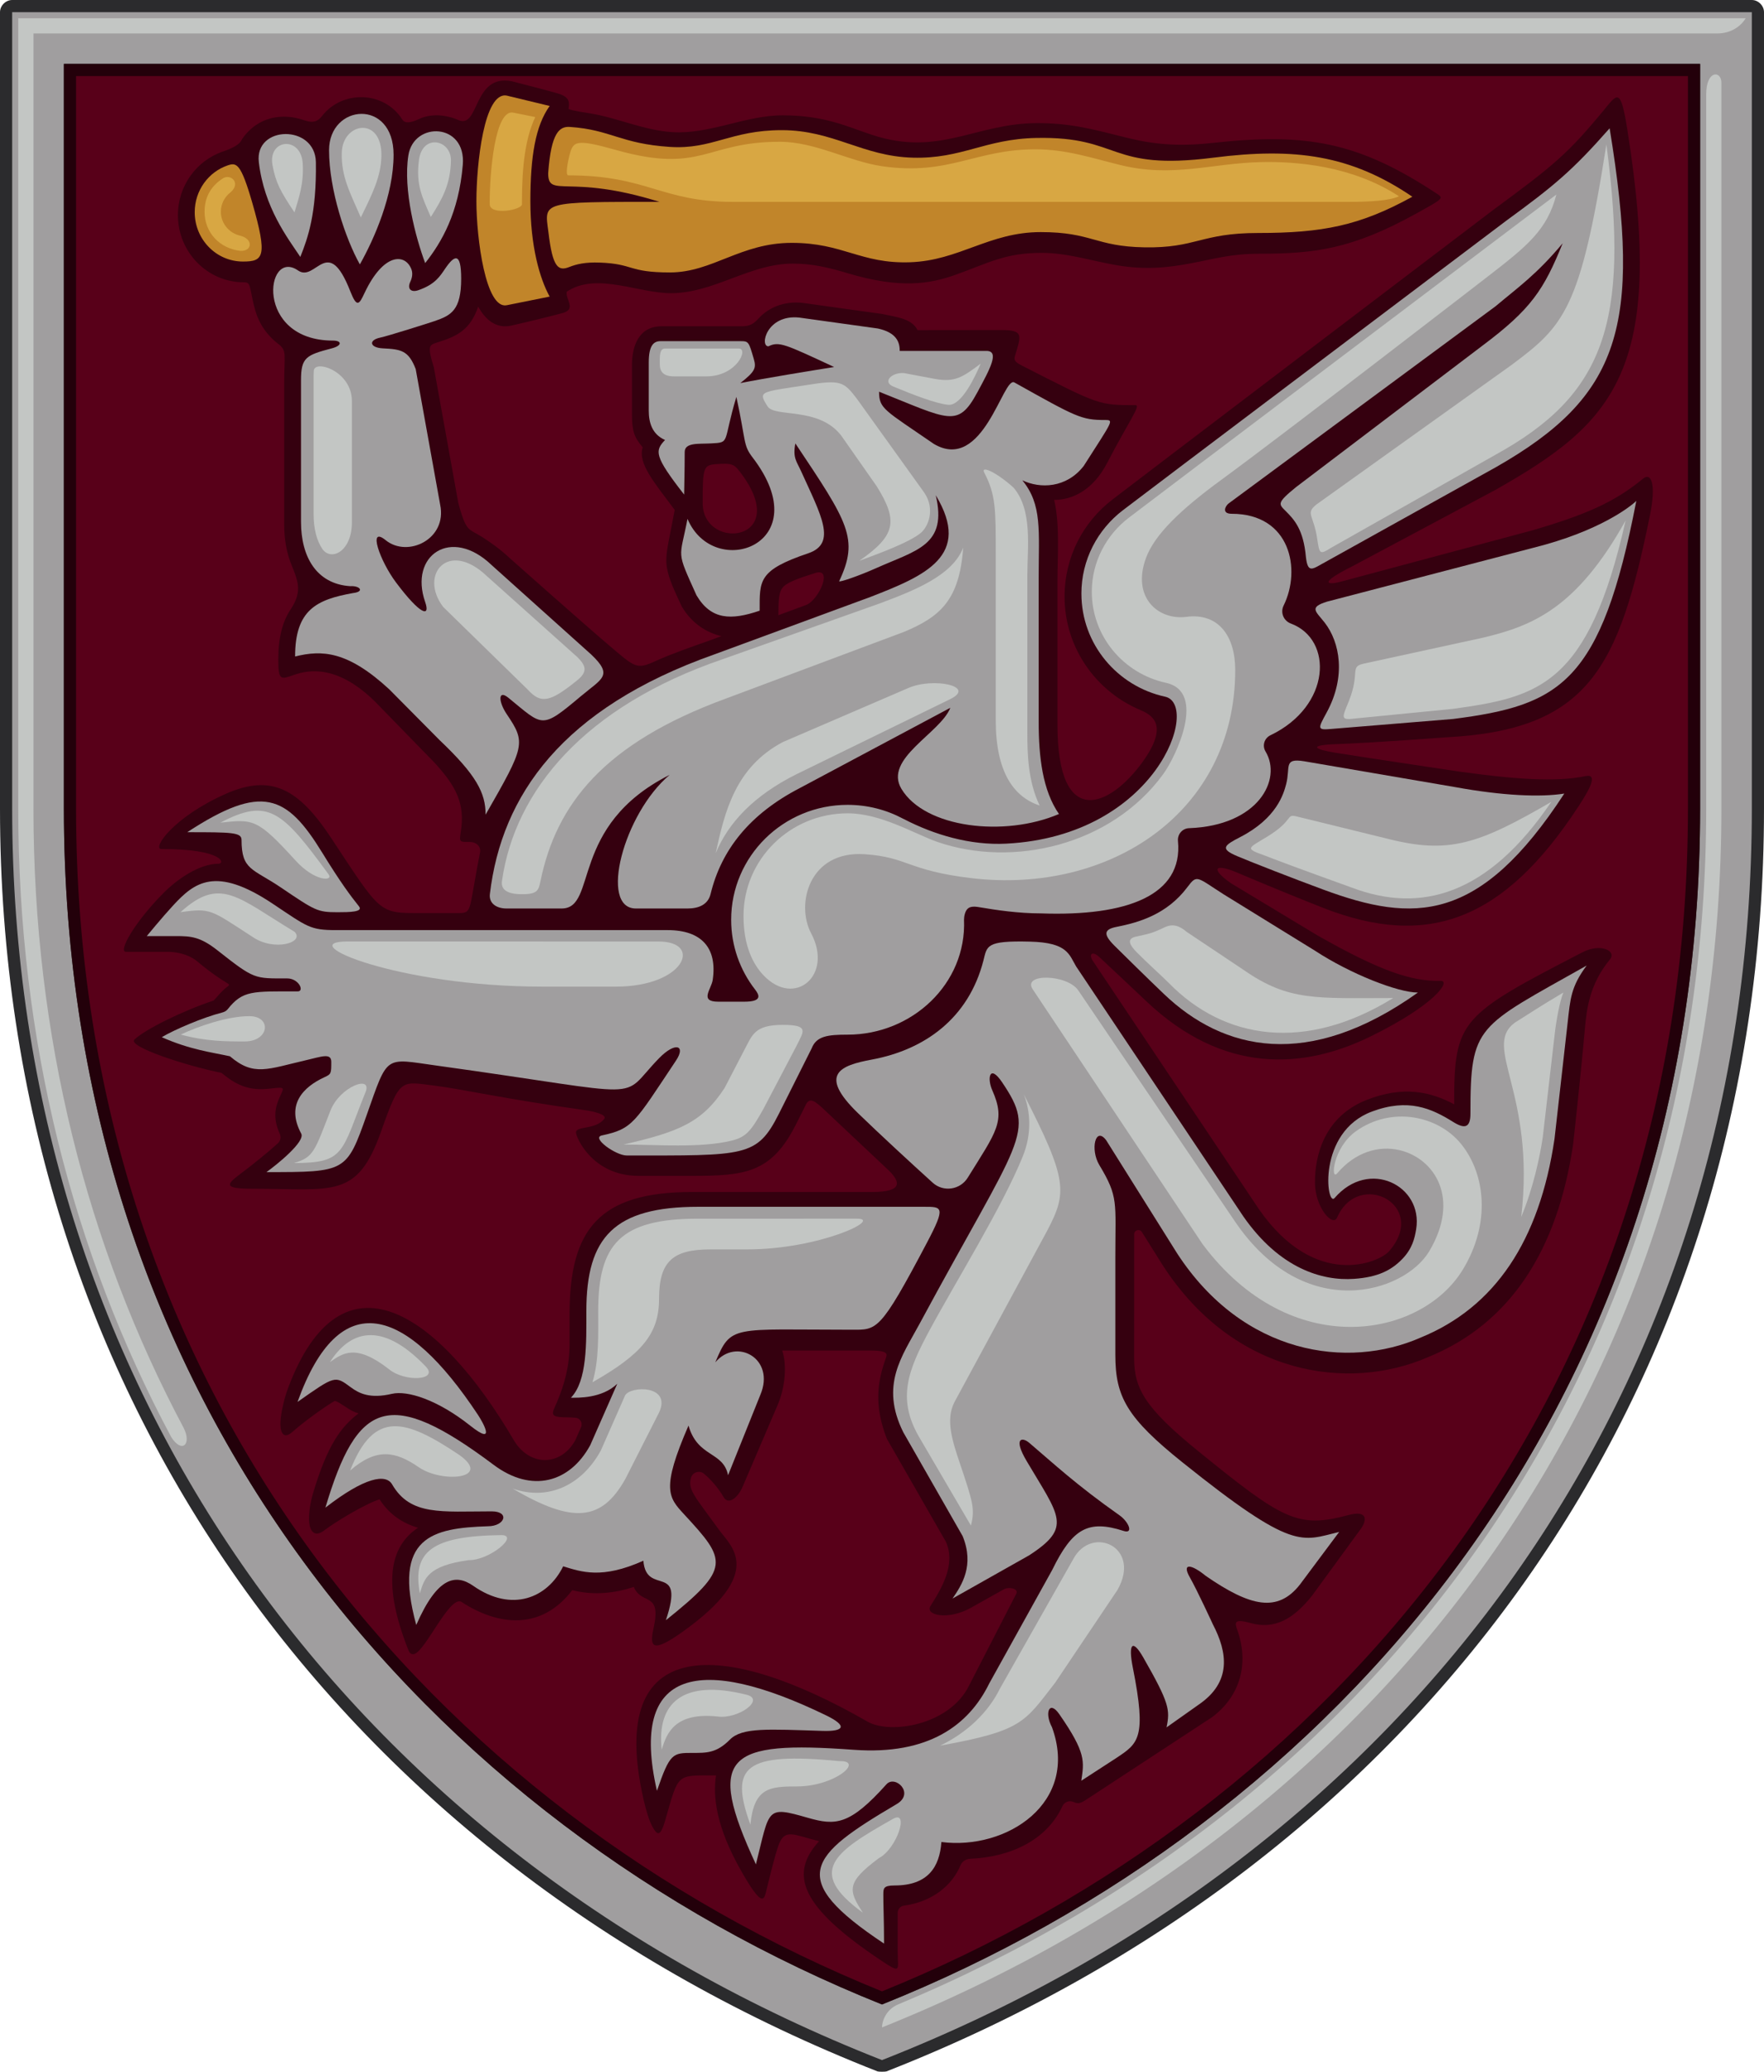
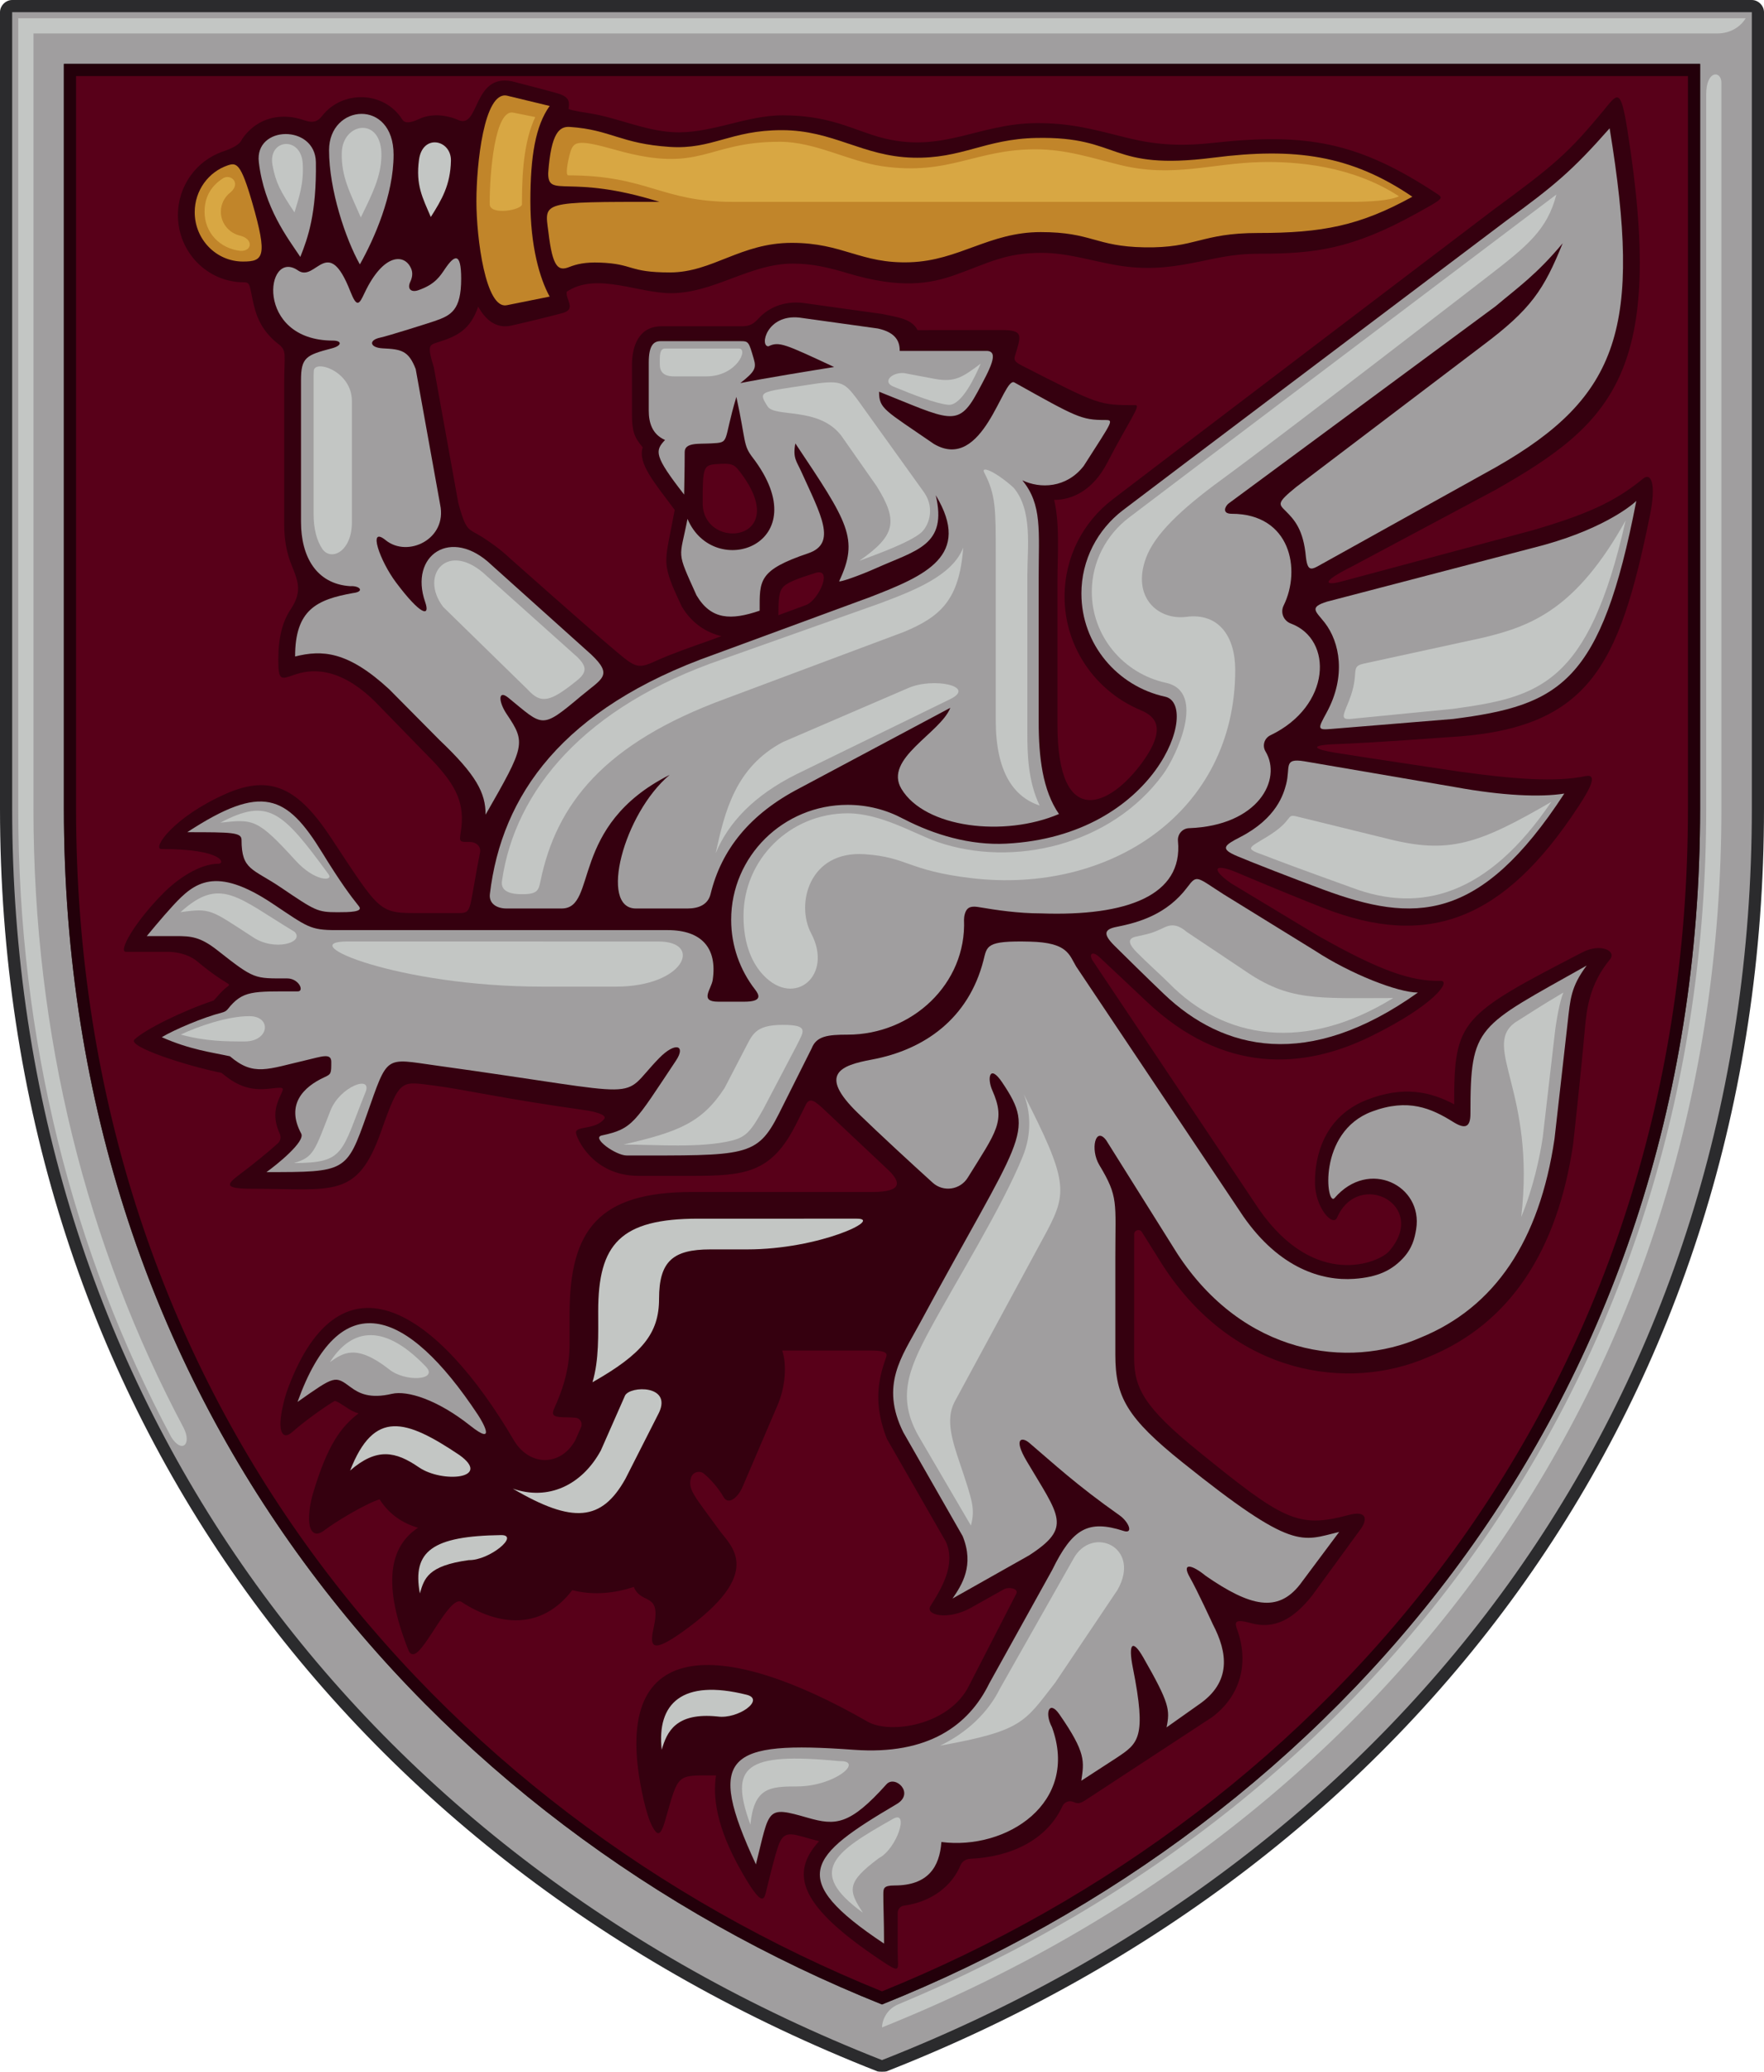
<svg xmlns="http://www.w3.org/2000/svg" xmlns:ns1="http://sodipodi.sourceforge.net/DTD/sodipodi-0.dtd" xmlns:ns2="http://www.inkscape.org/namespaces/inkscape" version="1.1" x="0px" y="0px" viewBox="0 0 257.496 302.362" xml:space="preserve" id="svg368" ns1:docname="80 ОДШБр к.svg" width="257.496" height="302.362" ns2:version="0.92.4 (5da689c313, 2019-01-14)">
  <defs id="defs372">
	

		
		
	
			
			
		
			
		
				
				
				
				
				
				
			
				
				
			
					
					
				
					
					
				
						
						
						
						
					
						
						
					
						
					
							
							
							
							
							
							
							
							
							
							
							
							
							
						
							
							
							
							
							
							
							
							
							
							
							
							
							
							
							
							
							
							
							
							
							
							
							
							
							
							
							
							
							
							
							
						</defs>
  <ns1:namedview pagecolor="#ffffff" bordercolor="#666666" borderopacity="1" objecttolerance="10" gridtolerance="10" guidetolerance="10" ns2:pageopacity="0" ns2:pageshadow="2" ns2:window-width="1280" ns2:window-height="962" id="namedview370" showgrid="false" fit-margin-top="0" fit-margin-left="0" fit-margin-right="0" fit-margin-bottom="0" ns2:zoom="2.5234635" ns2:cx="128.74783" ns2:cy="151.18111" ns2:window-x="-8" ns2:window-y="-8" ns2:window-maximized="1" ns2:current-layer="svg368" />
  <style type="text/css" id="style2">
	.st0{fill:#580019;}
	.st1{fill:#C1852A;}
	.st2{fill:#D8A743;}
	.st3{fill:#A09E9F;}
	.st4{fill:#C3C6C4;}
	.st5{fill:#2B2B2D;}
	.st6{fill:#23000A;}
	.st7{fill:#35000F;}
</style>
  <path class="st5" d="M 1.3070601e-7,1.776 C 1.3070601e-7,0.831 0.831,2.45264e-7 1.776,2.45264e-7 H 255.72 c 0.945,0 1.776,0.831 1.776,1.776 V 118.007 c 0,85.611 -50.364,153.804 -128.099,184.311 -0.151,0.059 -1.147,0.059 -1.298,0 C 50.359,271.809 1.3070601e-7,203.612 1.3070601e-7,118.007 Z" id="path229" ns2:connector-curvature="0" style="fill:#2b2b2d;stroke-width:0.601" />
  <path class="st3" d="M 1.776,118.007 V 1.776 H 255.72 V 118.007 c 0,84.833 -49.871,152.4 -126.972,182.658 C 51.642,270.405 1.776,202.834 1.776,118.007 Z m 7.551,0 c 0,86.939 53.566,148.144 119.421,174.541 65.855,-26.397 119.421,-87.602 119.421,-174.541 V 9.326 H 9.327 Z" id="path231" ns2:connector-curvature="0" style="fill:#a09e9f;stroke-width:0.601" />
  <path class="st6" d="m 9.327,118.007 c 0,86.939 53.566,148.144 119.421,174.541 65.855,-26.397 119.421,-87.602 119.421,-174.541 V 9.326 H 9.327 Z" id="path233" ns2:connector-curvature="0" style="fill:#23000a;stroke-width:0.601" />
  <path class="st0" d="M 128.748,290.633 C 193.73,264.321 246.393,203.823 246.393,118.007 V 11.102 H 11.102 V 118.007 c 0,85.817 52.663,146.314 117.646,172.627 z" id="path235" ns2:connector-curvature="0" style="fill:#580019;stroke-width:0.601" />
  <path class="st4" d="M 2.664,118.007 V 2.664 H 254.832 c -0.725,1.164 -2.123,2.22 -4.183,2.22 H 4.883 V 118.007 c 0,33.258 7.781,63.818 21.949,90.437 1.165,2.364 -0.278,3.731 -1.827,1.313 C 10.564,182.747 2.664,151.74 2.664,118.007 Z" id="path237" ns2:connector-curvature="0" style="fill:#c3c6c4;stroke-width:0.601" />
  <path class="st4" d="M 251.277,12.065 V 118.007 c 0,81.78 -47.521,147.823 -122.529,177.889 0,-0.777 0.477,-2.574 2.38,-3.368 C 203.094,262.519 249.057,197.898 249.057,118.007 V 13.792 c 0,-3.632 2.22,-3.492 2.22,-1.727 z" id="path239" ns2:connector-curvature="0" style="fill:#c3c6c4;stroke-width:0.601" />
  <path style="fill:#35000f;stroke-width:0.601" ns2:connector-curvature="0" id="path245" d="m 107.945,68.778 c -0.796,-1.027 -1.166,-1.196 -3.262,-1.05 -2.003,0.139 -2.112,0.366 -2.112,5.691 0,7.167 13.374,5.678 5.375,-4.641 z m 9.72,19.521 c 1.86,-0.705 4.03,-5.582 1.288,-4.654 -1.087,0.368 -3.76,1.116 -4.587,1.975 -0.635,0.66 -0.735,1.632 -0.735,3.941 0,0.076 -0.004,0.152 -0.013,0.227 z M 82.983,15.906 c 0.487,0.239 2.706,0.57 3.039,0.623 4.094,0.646 7.9,2.483 12.08,2.754 5.489,0.356 10.661,-2.451 16.16,-2.451 3.062,0 5.435,0.421 7.492,0.99 2.039,0.564 3.765,1.276 5.552,1.864 9.816,3.233 15.087,-1.717 24.112,-1.717 4.727,0 7.876,0.828 12.342,1.959 3.497,0.885 7.156,1.602 13.22,0.936 13.636,-1.498 21.205,-0.216 32.733,7.386 1.045,0.689 1.032,0.699 -2.973,2.914 -9.346,5.17 -14.791,5.871 -22.971,5.871 -4.085,0 -6.602,0.768 -9.9,1.39 -3.213,0.607 -6.6,1.027 -10.971,0.265 -3.624,-0.633 -7.124,-1.786 -10.842,-1.786 -5.365,0 -7.817,1.508 -12.56,3.195 -3.766,1.34 -8.027,2.087 -15.771,-0.225 -2.763,-0.825 -5.121,-1.4 -8.007,-1.4 -6.264,0 -11.517,4.318 -17.785,4.318 -4.698,0 -10.567,-2.952 -14.863,-0.431 -0.156,0.092 -0.275,0.173 -0.35,0.237 -0.168,1.098 1.353,2.441 -0.41,3.035 -0.624,0.21 -5.597,1.425 -7.672,1.89 -2.195,0.492 -3.755,-0.826 -4.833,-2.77 -1.182,3.399 -3.023,4.305 -5.987,5.23 -0.719,0.22 -0.972,0.381 -1.051,0.747 -0.099,0.455 0.055,1.271 0.563,2.888 l 3.571,19.796 c 0.816,3.009 1.195,3.574 1.959,4.072 0.433,0.283 0.984,0.539 1.761,1.045 0.794,0.517 2.402,1.6 3.754,2.897 0,0 10.627,9.442 14.368,12.623 4.004,3.404 4.135,3.718 6.983,2.417 2.282,-1.042 5.141,-2.027 7.762,-2.956 l 1.813,-0.667 c -2.164,-0.513 -4.313,-1.845 -5.788,-4.34 -0.843,-1.875 -2.166,-4.363 -2.244,-6.47 -0.031,-0.833 0.088,-1.714 0.308,-2.904 0.215,-1.164 0.531,-2.648 0.912,-4.713 -1.481,-1.982 -2.839,-3.687 -3.724,-5.17 -0.86,-1.44 -1.337,-2.765 -0.945,-3.961 -1.27,-1.469 -1.571,-2.422 -1.571,-4.92 v -7.045 c 0,-2.879 1.025,-5.7 4.319,-5.7 h 11.643 c 1.28,0 1.784,-0.345 2.56,-1.184 1.37,-1.481 3.576,-2.53 6.366,-2.235 l 11.6,1.616 c 2.131,0.467 4.337,0.648 5.203,2.363 l 12.203,-0.014 c 3.265,0 2.958,0.721 2.02,3.751 -0.221,0.714 0.082,0.968 1.154,1.515 11.099,5.664 11.038,5.699 16.448,5.699 0.824,0 -1.045,2.434 -4.127,8.391 -2.078,4.017 -5.079,5.438 -7.761,5.438 0.859,3.543 0.483,8.25 0.483,11.852 v 20.944 c 0,15.508 7.694,11.957 12.355,5.546 3.793,-5.218 1.788,-6.816 -0.213,-7.654 -6.51,-2.729 -11.102,-9.105 -11.102,-16.572 0,-5.798 2.712,-10.896 6.998,-14.179 0.37,-0.322 55.712,-42.365 55.712,-42.365 8.773,-6.446 10.853,-8.192 16.114,-14.592 1.897,-2.307 2.348,-3.127 3.312,2.909 5.64,35.317 -2.035,42.882 -19.223,52.64 l -20.883,11.145 c -5.103,2.551 -3.621,2.756 -1.79,2.283 l 28.065,-7.52 c 7.789,-2.283 11.951,-4.096 16.114,-7.52 1.249,-1.027 1.946,0.827 1.03,5.327 -4.521,22.202 -8.877,31.333 -29.766,32.407 0,0 -10.698,0.806 -15.89,0.985 -4.581,0.158 -3.044,0.806 -0.46,1.232 3.485,0.575 18.41,2.802 18.41,2.802 7.789,1.074 13.92,1.561 18.281,0.643 1.913,-0.403 0.609,1.942 -1.003,4.41 -10.877,16.651 -21.978,20.814 -37.286,14.816 -2.4,-0.94 -8.079,-3.24 -12.444,-5.103 -3.67,-1.567 -3.849,-0.448 -0.985,1.522 l 12.643,7.623 c 9.016,5.109 13.625,6.712 17.933,6.612 1.587,-0.037 -0.837,3.52 -10.219,8.115 -9.818,4.809 -21.472,5.555 -32.765,-5.17 -2.497,-2.372 -4.535,-4.272 -6.813,-6.408 -0.998,-0.936 -1.577,-0.489 -1.026,0.449 l 24.347,36.392 c 8.241,11.784 17.546,7.713 18.96,6.088 5.846,-6.72 -4.458,-12.072 -7.591,-4.91 -0.615,1.406 -3.171,-1.433 -3.223,-5.013 -0.059,-4.118 1.432,-9.758 7.541,-12.164 5.41,-2.131 9.375,-1.175 12.773,0.639 0,-12.288 0.869,-12.958 18.752,-22.198 2.651,-1.37 4.997,-0.168 3.994,1.047 -2.954,3.581 -3.397,7.115 -3.67,10.206 -0.627,7.072 -1.708,16.773 -1.708,16.773 -2.288,15.528 -9.205,26.185 -21.141,31.058 -11.701,5.105 -28.33,2.652 -38.709,-13.303 l -3.098,-4.94 c -0.324,-0.517 -1.123,-0.296 -1.128,0.314 -0.004,0.636 -0.008,18.047 -0.008,18.047 0,4.465 1.549,7.28 9.392,13.644 12.354,10.027 14.503,11.28 21.844,9.31 3.1,-0.832 2.619,0.962 1.881,1.97 l -7.109,9.74 c -2.728,3.455 -5.491,5.033 -9.045,4.033 -2.444,-0.688 -2.27,-0.009 -1.906,1.009 1.74,4.861 0.469,9.658 -3.694,12.747 l -17.726,11.616 c -1.243,0.796 -1.574,1.17 -2.506,0.745 -0.59,-0.269 -1.31,0.006 -1.582,0.595 -2.335,5.049 -7.642,7.442 -13.486,7.701 -0.619,0.028 -1.178,0.385 -1.414,0.958 -1.224,2.972 -4.172,5.333 -8.259,5.882 -0.551,0.074 -0.928,0.57 -0.902,1.129 v 5.638 c 0,2.644 0.62,3.268 -2.493,1.188 -11.608,-7.758 -13.439,-12.485 -8.982,-17.364 -3.692,-0.899 -5.018,-1.973 -5.945,0.666 -0.53,1.51 -1.284,4.612 -1.791,6.694 -0.311,1.279 -0.631,2.283 -3.649,-3.042 -3.649,-6.439 -4.137,-10.824 -3.66,-13.911 -5.841,0 -5.413,-0.439 -7.414,6.546 -0.75,2.619 -1.233,2.073 -1.861,0.943 -0.5,-0.899 -0.965,-2.504 -1.294,-3.946 -5.578,-24.428 11.717,-23.451 32.684,-11.4 3.303,1.898 11.982,0.537 14.827,-5.27 l 6.893,-13.406 c 0.366,-0.754 -1.088,-1.046 -1.819,-0.635 l -4.805,2.695 c -3.357,1.88 -6.755,1.082 -5.899,-0.271 1.579,-2.497 3.75,-6.04 2.236,-9.379 l -8.604,-15.001 c -1.967,-5.026 -1.326,-8.542 -0.118,-11.885 0.144,-0.398 0.068,-0.578 -0.159,-0.713 -0.309,-0.184 -0.93,-0.297 -2.005,-0.297 -5.972,0 -10.18,0 -12.998,0 0.681,2.037 0.49,5.227 -0.662,7.934 l -5.093,11.886 c -0.667,1.614 -2.09,2.819 -2.807,1.563 -0.761,-1.333 -1.923,-2.624 -2.856,-3.398 -0.669,-0.555 -1.67,-0.226 -1.905,0.61 -0.49,1.743 0.604,2.725 4.092,7.569 1.721,2.391 6.886,6.216 -5.356,14.919 -4.311,3.065 -4.821,2.259 -4.208,-0.478 1.243,-5.547 -1.721,-3.347 -2.874,-6.1 -2.801,0.922 -5.737,1.228 -8.645,0.552 l -0.335,-0.083 c -4.488,5.877 -10.762,5.262 -16.224,1.683 -1.744,-0.776 -5.153,7.074 -6.806,7.624 -0.401,0.134 -0.701,-0.09 -0.853,-0.471 -4.318,-10.791 -2.16,-15.588 1.361,-17.941 -2.187,-0.653 -4.15,-1.882 -5.603,-4.149 -2.125,0.658 -6.624,3.405 -8.069,4.525 -1.39,1.078 -2.062,0.142 -2.195,-1.076 -0.131,-1.196 0.131,-2.929 0.536,-4.289 2.118,-7.113 4.084,-9.726 6.656,-11.704 -1.121,-0.32 -1.849,-0.962 -2.803,-1.535 -0.226,-0.136 -0.438,-0.233 -0.664,-0.28 -0.658,0.308 -4.223,2.757 -6.131,4.473 -1.564,1.407 -1.876,-0.276 -1.799,-1.489 0.092,-1.451 0.593,-3.486 1.117,-4.883 7.794,-20.762 21.955,-11.089 32.941,7.617 2.252,3.835 6.827,3.896 8.98,0.016 l 0.842,-1.914 c 0.275,-0.625 -0.16,-1.328 -0.841,-1.372 -0.473,-0.03 -0.921,-0.061 -1.333,-0.061 -2.664,0 -2.012,-0.618 -1.317,-2.284 1.046,-2.509 1.812,-5.101 1.812,-8.458 v -4.322 c 0,-12.371 4.304,-17.822 17.902,-17.822 l 26.275,1.7e-4 c 4.582,0 4.042,-1.529 2.468,-3.097 l -9.807,-9.229 c -1.45,-1.326 -1.962,-1.374 -2.506,-0.09 l -1.327,2.635 c -3.571,7.048 -7.449,7.429 -15.238,7.429 -3.353,0 -3.017,0 -7.699,0 -6.714,0 -9.132,-5.609 -9.131,-6.345 0,-0.962 2.865,-0.358 4.124,-1.97 0.466,-0.597 -1.435,-1.081 -2.81,-1.273 -11.533,-1.612 -18.206,-3.117 -21.815,-3.561 -5.103,-0.627 -5.134,-1.277 -7.967,6.714 -3.491,9.848 -6.969,8.315 -18.749,8.315 -4.169,0 -3.859,-0.602 -1.931,-2.048 2.158,-1.619 4.138,-3.243 5.613,-4.565 0.393,-0.353 0.517,-0.92 0.299,-1.401 -1.107,-2.443 -0.611,-4.088 0.086,-5.583 0.627,-1.343 0.64,-1.25 -1.866,-0.985 -3.388,0.358 -5.34,-1.21 -6.728,-2.328 -5.282,-1.074 -13.773,-3.849 -12.708,-4.868 1.505,-1.44 6.892,-4.14 11.557,-5.695 0.487,-0.487 1.107,-1.347 2.059,-2.059 0.64,-0.479 -0.179,-0.089 -4.476,-3.67 -0.774,-0.645 -2.238,-1.379 -4.387,-1.379 H 18.379 c -1.164,0 1.234,-4.297 5.461,-8.558 2.062,-2.078 5.287,-4.297 8.057,-4.297 0.985,0 0.716,-2.149 -8.326,-2.149 -1.432,0 1.701,-4.655 9.4,-8.057 6.592,-2.913 10.582,-0.807 15.371,6.451 7.233,10.961 6.93,10.96 12.872,10.96 h 5.897 c 1.109,0 1.354,-0.339 1.655,-1.744 0.239,-1.115 0.762,-4.392 1.305,-7.103 0.179,-0.891 -0.578,-1.535 -1.487,-1.535 -1.461,0 -1.569,0.07 -1.327,-1.433 0.671,-4.163 -0.671,-6.714 -3.894,-10.206 l -8.622,-8.851 c -5.478,-5.383 -9.644,-4.652 -11.789,-3.906 -1.961,0.682 -2.329,0.911 -2.329,-2.24 0,-3.219 0.637,-5.549 1.772,-7.258 1.633,-2.46 1.273,-3.849 0.178,-6.493 -0.751,-1.813 -1.088,-3.857 -1.088,-5.889 V 55.933 c 0,-2.026 0.104,-3.216 0.057,-4.03 -0.043,-0.746 -0.21,-1.108 -0.748,-1.572 -1.843,-1.365 -2.986,-3.133 -3.507,-4.942 -0.472,-1.638 -0.6,-2.738 -0.79,-3.429 -0.165,-0.6 -0.328,-0.759 -0.887,-0.759 -5.378,0 -9.638,-4.442 -9.638,-9.798 0,-4.303 2.737,-7.995 6.596,-9.299 2.599,-0.877 2.639,-1.622 2.808,-1.863 2.328,-3.312 5.957,-3.774 9.042,-2.686 1.341,0.474 2.02,0.121 2.596,-0.627 2.887,-3.746 9.002,-3.75 11.727,0.537 0.3,0.472 0.969,0.59 2.417,-0.09 1.836,-0.862 3.974,-0.625 5.761,0.148 3.075,1.329 2.086,-6.746 7.747,-5.674 1.997,0.511 6.672,1.712 7.214,1.939 1.205,0.507 1.271,1.1 1.104,2.116 z" class="st7" />
  <path class="st3" d="m 40.987,129.518 c -4.118,-2.781 -5.728,-2.512 -5.728,-6.934 0,-1.106 -1.407,-1.126 -7.927,-1.126 10.922,-7.143 14.517,-5.452 19.705,2.99 2.639,4.294 4.108,6.265 5.365,7.835 0.659,0.824 -1.399,0.854 -3.127,0.854 -2.962,0 -3.257,-0.221 -8.289,-3.62 z" id="path247" ns2:connector-curvature="0" style="fill:#a09e9f;stroke-width:0.601" />
  <path style="fill:#a09e9f;stroke-width:0.601" ns2:connector-curvature="0" id="path249" d="m 136.343,64.804 c 7.203,4.215 10.066,-9.913 11.723,-8.988 9.043,5.051 9.765,5.484 13.227,5.484 1.361,0 1.134,0.072 -3.102,6.709 -2.525,3.246 -6.363,3.333 -8.957,2.092 2.921,3.556 2.385,7.386 2.385,14.214 v 21.012 c 0,5.118 0.557,10.004 2.961,13.475 -7.958,3.405 -19.545,2.055 -22.99,-3.659 -2.66,-4.412 5.672,-8.123 7.135,-11.845 l -21.981,11.721 c -7.285,3.775 -11.441,8.974 -13.018,15.459 -0.38,1.562 -1.752,2.115 -3.36,2.115 h -7.545 c -5.411,0 -1.81,-13.831 4.934,-19.506 -14.765,7.444 -10.45,19.506 -15.771,19.506 h -8.051 c -1.413,0 -2.588,-0.712 -2.422,-2.115 1.703,-14.39 10.561,-27.103 32.7,-34.948 l 22.811,-8.393 c 8.067,-3.129 14.895,-6.034 9.574,-14.857 1.729,7.307 -2.793,7.996 -8.646,10.615 -2.575,1.152 -5.454,2.138 -5.454,1.93 2.926,-6.204 1.33,-8.547 -6.394,-20.108 -0.41,2.097 0.193,2.635 0.822,4.024 2.912,6.434 5.306,10.57 1.05,12.011 -7.317,2.478 -7.086,3.958 -7.086,8.376 -4.173,1.422 -7.087,1.36 -9.219,-2.247 -3.021,-6.715 -2.465,-5.15 -1.312,-11.155 3.855,9.134 19.213,3.722 9.503,-8.961 -1.412,-1.843 -0.931,-2.206 -2.368,-8.841 -2.028,6.737 -0.824,6.636 -3.697,6.79 -1.806,0.097 -3.847,-0.165 -3.847,1.261 0,3.019 -0.082,5.116 -0.082,6.207 -4.416,-5.672 -4.277,-6.383 -2.788,-7.968 -1.906,-0.833 -2.376,-2.577 -2.376,-4.277 v -7.045 c 0,-2.516 0.738,-3.103 1.722,-3.103 h 11.643 c 1.23,0 1.23,0.084 1.968,2.6 0.395,1.347 0.164,1.845 -1.968,3.523 3.656,-0.726 10.041,-1.76 13.696,-2.349 -7.217,-3.355 -8.037,-3.774 -9.595,-3.019 -1.312,0 -0.246,-4.697 4.51,-4.194 l 11.458,1.593 c 2.296,0.503 3.226,1.593 3.198,3.271 h 12.652 c 1.968,0 0.537,2.619 -1.313,6.039 -2.854,5.275 -4.106,3.995 -14.351,-0.084 0,2.513 0.787,2.656 8.019,7.634 z" class="st3" />
  <path style="fill:#a09e9f;stroke-width:0.601" ns2:connector-curvature="0" id="path251" d="m 157.109,141.085 24.394,36.463 c 5.263,7.549 11.445,9.431 16.162,9.097 3.42,-0.243 5.402,-1.21 7.04,-2.908 1.439,-1.492 1.799,-2.988 2.019,-4.355 1.019,-6.353 -6.9,-10.354 -11.909,-4.534 -1.204,1.399 -2.58,-9.632 5.461,-12.623 5.274,-1.962 8.635,-0.487 11.852,1.523 1.714,1.071 2.515,0.82 2.515,-1.212 0,-13.023 0.942,-12.576 16.966,-21.618 -2.328,3.133 -2.383,4.891 -2.775,8.326 l -1.917,16.962 c -2.198,14.92 -8.717,24.593 -19.554,29.017 -10.6,4.652 -25.868,2.562 -35.535,-12.298 L 161.481,166.427 c -1.576,-2.124 -2.374,1.337 -1.012,3.602 2.822,4.69 2.338,5.352 2.338,13.458 v 14.257 c 0,6.137 1.71,9.197 9.805,15.688 16.299,13.07 17.367,11.459 22.871,10.152 l -5.745,7.697 c -3.229,4.09 -7.188,3.233 -13.728,-1.283 -2.146,-1.757 -3.54,-1.912 -2.323,0.219 1.074,1.88 3.357,6.849 3.357,6.849 2.163,4.135 2.73,8.415 -2.014,11.683 l -4.746,3.357 c 0.521,-2.548 0.449,-3.491 -3.405,-10.219 -1.584,-2.765 -2.208,-1.978 -1.518,1.49 2.058,10.34 0.805,11.056 -2.418,13.205 l -5.102,3.312 c 0.403,-2.82 0.738,-4.029 -3.217,-9.721 -1.457,-2.097 -2.19,-0.194 -1.063,1.911 4.036,11.047 -6.633,17.977 -16.143,16.753 -0.261,3.654 -1.958,6.342 -6.842,6.342 -1.624,0 -1.623,0.448 -1.635,1.259 -0.019,1.314 0.106,3.706 0.106,7.224 -14.346,-9.534 -11.003,-12.786 1.843,-20.359 2.698,-1.591 -0.229,-4.296 -1.486,-2.894 -5.362,5.981 -7.426,6.059 -11.48,4.894 -6.149,-1.767 -5.529,-1.381 -7.581,6.797 -7.377,-15.904 -4.375,-18.079 14.311,-16.72 10.869,0.791 16.766,-3.6 19.735,-9.66 l 9.198,-16.577 c 2.954,-6.043 5.237,-7.386 10.43,-5.707 1.482,0.479 0.76,-1.321 -0.604,-2.283 -6.379,-4.498 -9.602,-7.542 -13.183,-10.586 -1.015,-0.863 -2.389,-0.75 -0.358,2.686 4.79,8.102 6.686,9.629 0.358,13.742 l -11.19,6.311 c 1.362,-1.979 3.223,-4.834 1.48,-9.114 l -8.662,-15.152 c -3.426,-6.887 -0.179,-11.103 2.29,-15.684 14.879,-27.599 17.188,-27.887 12.138,-35.39 -1.853,-2.753 -2.215,-0.582 -1.443,1.154 2.008,4.518 0.615,5.996 -3.58,12.761 -1.106,1.784 -3.556,2.143 -5.112,0.735 -3.072,-2.78 -7.794,-7.132 -10.931,-10.177 -5.836,-5.664 -2.555,-6.944 2.02,-7.791 7.791,-1.443 14.14,-6.059 16.304,-14.428 0.562,-2.173 0.304,-2.957 6.82,-2.792 5.483,0.139 5.681,1.867 6.742,3.658 z" class="st3" />
-   <path style="fill:#a09e9f;stroke-width:0.601" ns2:connector-curvature="0" id="path253" d="m 95.895,261.366 c -4.124,-18.058 6.427,-19.868 24.669,-11.023 3.22,1.561 2.652,2.375 -0.478,2.278 -7.963,-0.247 -11.76,-0.53 -13.538,1.269 -1.98,2.002 -3.461,1.942 -5.475,1.942 -2.887,0 -3.289,0.034 -5.178,5.535 z" class="st3" />
  <path style="fill:#a09e9f;stroke-width:0.601" ns2:connector-curvature="0" id="path255" d="m 43.431,204.609 c 6.144,-17.114 15.841,-13.972 26.338,1.886 0.673,1.017 2.772,4.669 -1.122,1.581 -4.786,-3.796 -9.186,-5.18 -11.451,-4.648 -3.175,0.745 -4.77,-0.054 -5.974,-0.945 -2.352,-1.741 -2.285,-1.741 -7.791,2.126 z" class="st3" />
-   <path style="fill:#a09e9f;stroke-width:0.601" ns2:connector-curvature="0" id="path257" d="m 134.923,176.129 c 2.597,0 3.166,-0.032 0.401,5.21 -6.926,13.129 -7.288,12.733 -11.039,12.733 -17.468,0 -17.543,-0.799 -19.873,4.761 3.081,-3.682 8.829,-0.547 6.572,4.754 l -4.707,11.723 c -0.705,-3.534 -4.431,-2.551 -5.774,-7.251 -4.029,9.266 -2.914,10.49 -0.664,12.928 6.257,6.775 6.927,7.827 -2.637,15.478 2.869,-8.607 -2.865,-3.379 -3.288,-8.681 -6.066,2.719 -9.029,1.631 -11.709,0.815 -2.257,4.622 -7.477,6.797 -13.12,2.855 -2.536,-1.772 -5.222,-1.388 -8.324,5.709 -3.527,-12.914 2.377,-14.14 10.44,-14.409 2.539,0 3.245,-2.175 0.564,-2.175 -7.336,0 -11.85,0.68 -14.531,-3.942 -0.903,-1.558 -3.95,-1.088 -9.734,3.398 4.656,-15.632 9.311,-17.671 24.547,-6.253 5.596,4.194 11.145,2.583 14.107,-2.854 l 3.95,-8.972 c -2.257,2.175 -5.784,2.039 -6.771,2.039 2.398,-2.447 2.257,-8.02 2.257,-12.642 0,-10.836 4.091,-15.225 16.359,-15.225 z" class="st3" />
  <path style="fill:#a09e9f;stroke-width:0.601" ns2:connector-curvature="0" id="path259" d="m 157.854,86.647 c 0,-4.949 2.366,-9.353 6.044,-12.169 0.368,-0.321 55.948,-42.246 55.948,-42.246 7.002,-5.114 9.635,-7.287 15.116,-13.507 4.746,28.968 1.481,39.117 -16.513,49.412 l -24.957,13.876 c -1.88,1.007 -2.572,1.802 -2.865,-0.716 -0.358,-4.029 -1.701,-5.461 -2.954,-6.714 -1.023,-1.023 -1.343,-1.164 1.516,-3.491 l 27.174,-20.619 c 7.174,-5.361 9.006,-8.212 11.747,-14.972 -3.837,4.597 -6.555,6.464 -9.788,9.191 L 179.367,73.463 c -0.517,0.382 -1.07,1.522 0.419,1.522 8.598,0 10.18,8.139 7.589,13.391 -0.505,1.024 -0.011,2.232 1.06,2.631 6.213,2.316 5.888,12.05 -2.986,16.304 -0.897,0.43 -1.228,1.517 -0.714,2.369 2.448,4.064 -1.033,10.822 -11.168,11.192 -0.983,0.036 -1.709,0.9 -1.615,1.879 0.76,7.918 -7.416,11.004 -19.998,10.558 -3.287,0 -6.581,-0.494 -8.85,-0.88 -0.458,-0.078 -1.273,-0.235 -1.758,0.119 -0.474,0.346 -0.626,1.195 -0.625,1.682 0,0.002 0,0.005 0,0.007 0.382,9.367 -7.609,16.77 -16.995,16.77 -2.891,0 -4.543,0.203 -5.24,1.99 l -4.804,9.586 c -3.204,6.323 -4.831,6.059 -22.203,6.059 -1.587,0 -5.214,-2.586 -3.624,-2.926 4.545,-0.97 4.761,-1.835 10.821,-10.925 1.467,-2.201 -0.057,-2.81 -2.452,-0.363 -6.177,6.311 -0.476,5.523 -32.558,1.083 -7.576,-1.049 -6.996,-1.673 -10.116,7.162 -2.962,8.389 -3.033,8.394 -14.653,8.394 1.497,-1.067 5.701,-4.455 5.074,-5.619 -2.27,-4.217 0.282,-6.804 3.402,-8.236 0.976,-0.448 0.985,-0.537 0.985,-2.238 0,-1.343 -1.454,-0.756 -3.568,-0.269 -5.759,1.33 -7.738,2.434 -11.226,-0.543 -2.661,-0.582 -5.844,-0.96 -9.948,-2.786 1.877,-1.121 6.052,-2.892 8.773,-3.587 0.312,-0.08 0.626,-0.216 0.826,-0.468 2.223,-2.811 3.627,-2.628 10.246,-2.628 1.009,0 0.165,-1.894 -1.535,-1.894 -4.834,0 -4.745,0.179 -10.206,-4.118 -2.495,-1.963 -3.849,-2.059 -5.998,-2.059 -2.13,0 -2.775,0 -4.297,0 0,0 2.217,-2.706 3.85,-4.476 3.095,-3.355 6.177,-5.819 14.503,-0.269 5.144,3.43 5.461,3.872 9.31,3.872 h 48.373 c 4.968,0 7.251,2.618 6.58,7.249 -0.201,1.388 -2.014,3.198 0.806,3.198 1.082,0 2.41,0 3.802,0 2.644,0 2.207,-0.957 1.572,-1.776 -2.19,-2.823 -3.49,-6.353 -3.49,-10.183 0,-9.262 7.609,-16.77 16.995,-16.77 2.923,0 5.673,0.728 8.075,2.01 l 0.179,0.086 c 4.376,2.262 9.629,3.839 14.905,3.567 22.015,-1.136 28.361,-20.323 23.195,-21.448 -6.992,-1.523 -12.223,-7.676 -12.223,-15.034 z" class="st3" />
  <path style="fill:#a09e9f;stroke-width:0.601" ns2:connector-curvature="0" id="path261" d="m 193.722,87.805 30.127,-7.864 c 9.628,-2.405 14.184,-6.028 15.008,-6.835 -5.129,26.609 -11.128,29.82 -26.719,31.825 l -17.721,1.45 c -2.167,0.195 -2.078,0.021 -0.773,-2.369 2.902,-5.316 1.92,-10.313 -0.277,-13.14 -1.279,-1.646 -2.373,-2.222 0.355,-3.067 z" class="st3" />
  <path style="fill:#a09e9f;stroke-width:0.601" ns2:connector-curvature="0" id="path263" d="m 187.738,114.467 c 0.664,-2.527 -0.441,-3.851 2.62,-3.364 l 21.99,3.762 c 6.992,1.28 12.556,1.512 15.998,0.954 -12.38,19.012 -21.987,18.888 -35.18,14.016 -4.443,-1.641 -10.38,-3.955 -12.581,-4.887 -2.557,-1.082 -1.888,-1.569 0.47,-2.787 5.309,-2.742 6.313,-6.287 6.683,-7.695 z" class="st3" />
  <path style="fill:#a09e9f;stroke-width:0.601" ns2:connector-curvature="0" id="path265" d="m 173.345,129.454 c 1.408,-1.885 1.347,-1.427 5.286,1.08 l 13.316,8.216 c 5.192,3.402 12.122,6.111 15.027,6.111 -16.029,11.421 -28.404,8.476 -37.047,0.235 -2.386,-2.275 -6.08,-5.91 -7.255,-7.082 -1.71,-1.707 -1.482,-2.386 0.336,-2.744 3.158,-0.622 7.328,-1.786 10.336,-5.815 z" class="st3" />
  <path style="fill:#a09e9f;stroke-width:0.601" ns2:connector-curvature="0" id="path267" d="m 86.317,95.538 c 3.232,3.081 1.57,3.475 -1.518,6.067 -5.857,4.914 -5.465,4.41 -10.594,0.23 -1.526,-1.244 -1.462,0.573 -0.246,2.38 2.833,4.208 2.699,4.61 -3.075,14.682 0,-3.171 -1.343,-5.774 -6.714,-10.877 l -7.356,-7.421 c -6.073,-5.605 -9.812,-5.765 -13.737,-4.786 0,-6.861 3.2,-8.309 8.432,-9.253 1.785,-0.205 1.01,-1.105 -0.369,-1.007 -4.985,-0.315 -7.201,-4.343 -7.201,-9.379 V 55.5 c 0,-3.336 0.745,-3.676 4.493,-4.658 1.551,-0.407 1.477,-1.133 0.185,-1.133 -11.515,0 -9.885,-13.539 -5.117,-10.238 2.613,1.809 4.321,-5.427 7.635,3.048 0.968,2.475 1.309,1.877 2.058,0.284 2.788,-5.932 5.95,-5.836 6.854,-3.523 0.227,0.581 0.137,1.226 -0.16,1.861 -0.473,1.009 0.111,1.582 1.165,1.219 2.498,-0.86 3.188,-2.069 3.955,-3.19 1.307,-1.909 2.312,-2.47 2.312,1.507 0,4.623 -1.485,5.357 -3.879,6.184 -0.81,0.28 -6.771,2.167 -7.945,2.415 -1.748,0.369 -1.521,1.472 0.385,1.566 2.693,0.132 3.754,0.315 4.801,3.022 l 3.57,19.791 c 1.067,5.035 -4.744,7.79 -7.95,5.186 -2.671,-2.17 -0.86,3.01 1.503,6.161 3.618,4.824 5.04,5.1 4.258,2.855 -2.374,-6.812 3.789,-11.055 9.698,-5.39 z" class="st3" />
-   <path style="fill:#a09e9f;stroke-width:0.601" ns2:connector-curvature="0" id="path269" d="m 67.555,24.065 c -0.594,7.033 -3.084,11.282 -5.49,14.331 -1.374,-3.666 -3.251,-10.662 -2.452,-15.726 0.789,-5.007 8.462,-4.758 7.942,1.395 z" class="st3" />
  <path style="fill:#a09e9f;stroke-width:0.601" ns2:connector-curvature="0" id="path271" d="M 46.109,23.667 C 46.223,31.127 44.946,34.728 43.838,37.497 41.991,34.728 38.564,30.318 37.781,23.659 c -0.634,-5.394 8.244,-5.529 8.328,0.008 z" class="st3" />
  <path style="fill:#a09e9f;stroke-width:0.601" ns2:connector-curvature="0" id="path273" d="m 57.453,22.587 c 0,5.905 -2.836,12.296 -4.922,16.002 -2.086,-3.706 -4.497,-10.891 -4.497,-16.658 0,-6.778 9.419,-7.605 9.419,0.656 z" class="st3" />
  <path style="fill:#c3c6c4;stroke-width:0.601" ns2:connector-curvature="0" id="path279" d="m 43.19,125.641 c 2.763,3.034 5.523,2.997 4.78,1.979 -6.809,-9.328 -8.821,-11.214 -15.804,-7.555 4.834,-0.523 5.382,-0.618 11.024,5.577 z" class="st4" />
  <path style="fill:#c3c6c4;stroke-width:0.601" ns2:connector-curvature="0" id="path281" d="m 104.739,250.518 c -6.116,-0.62 -7.401,2.267 -8.145,4.864 -0.751,-6.781 2.984,-10.393 12.393,-8.037 2.766,0.693 -1.238,3.602 -4.248,3.173 z" class="st4" />
  <path style="fill:#c3c6c4;stroke-width:0.601" ns2:connector-curvature="0" id="path283" d="m 140.601,79.919 c -0.55,7.666 -3.348,10.07 -8.579,12.279 l -26.043,9.749 c -17.896,6.544 -24.762,15.476 -27.071,26.586 -0.29,1.397 -0.404,1.976 -2.708,1.976 -2.27,0 -3.126,-0.738 -2.919,-1.976 1.876,-13.129 12.027,-25.426 32.228,-32.332 l 22.924,-8.138 c 5.068,-1.897 10.614,-4.076 12.168,-8.144 z" class="st4" />
  <path style="fill:#c3c6c4;stroke-width:0.601" ns2:connector-curvature="0" id="path285" d="m 151.766,117.568 c -3.865,-1.269 -6.415,-4.99 -6.415,-12.442 V 80.773 c 0,-6.467 0,-8.547 -1.642,-11.726 -0.673,-1.211 1.642,-0.219 4.244,2.126 2.805,3.295 2.013,8.751 2.013,12.731 v 23.162 c 0,2.814 0.074,6.963 1.799,10.502 z" class="st4" />
  <path style="fill:#c3c6c4;stroke-width:0.601" ns2:connector-curvature="0" id="path287" d="m 107.839,50.869 c 1.491,0 -0.312,4.061 -4.719,4.061 h -4.741 c -0.868,0 -2.066,-0.2 -2.066,-1.736 v -0.819 c 0,-1.384 0.43,-1.506 0.797,-1.506 z" class="st4" />
  <path style="fill:#c3c6c4;stroke-width:0.601" ns2:connector-curvature="0" id="path289" d="m 125.427,81.855 c 5.283,-3.68 5.75,-5.749 2.545,-10.891 l -5.17,-7.382 c -3.286,-4.274 -9.715,-2.604 -10.756,-4.274 -1.437,-2.244 -1.078,-2.065 5.674,-3.106 4.992,-0.808 5.443,-0.529 7.363,2.002 l 9.833,13.695 c 1.669,2.471 0.538,5.014 -0.505,5.877 -1.776,1.471 -6.622,3.19 -8.985,4.079 z" class="st4" />
  <path style="fill:#c3c6c4;stroke-width:0.601" ns2:connector-curvature="0" id="path291" d="m 104.469,124.53 c 1.318,-6.051 2.859,-12.558 9.811,-16.231 l 18.297,-7.879 c 3.647,-1.603 10.017,-0.267 6.104,1.628 l -22.439,10.958 c -6.158,3.079 -9.901,7.013 -11.773,11.524 z" class="st4" />
  <path style="fill:#c3c6c4;stroke-width:0.601" ns2:connector-curvature="0" id="path293" d="m 130.409,56.42 c -1.657,-0.675 -0.255,-2.104 1.548,-1.97 l 4.607,0.868 c 2.805,0.467 3.873,-0.2 6.585,-2.244 -0.73,1.764 -2.788,6.169 -4.704,6.007 -1.804,-0.152 -5.171,-1.478 -8.036,-2.661 z" class="st4" />
  <path style="fill:#c3c6c4;stroke-width:0.601" ns2:connector-curvature="0" id="path295" d="m 47.108,80.201 c -0.887,-1.279 -1.33,-3.041 -1.33,-5.173 V 54.8 c 0,-0.229 0.007,-0.435 0.021,-0.623 0,-1.803 5.567,-0.067 5.567,4.34 v 17.731 c 0,4.14 -2.903,5.676 -4.258,3.952 z" class="st4" />
  <path style="fill:#c3c6c4;stroke-width:0.601" ns2:connector-curvature="0" id="path297" d="m 84.275,99.274 c -3.898,3.156 -5.273,3.535 -7.209,1.399 L 64.693,88.584 c -3.586,-4.715 0.754,-9.856 6.364,-4.514 l 13.256,11.863 c 1.128,1.153 1.576,2.035 -0.037,3.34 z" class="st4" />
  <path style="fill:#c3c6c4;stroke-width:0.601" ns2:connector-curvature="0" id="path299" d="m 91.241,203.671 c 0.769,-1.443 6.84,-1.558 4.965,2.482 l -4.906,9.667 c -3.463,6.204 -7.663,6.604 -16.448,1.443 5.172,1.797 10.085,-0.488 12.855,-5.571 z" class="st4" />
  <path style="fill:#c3c6c4;stroke-width:0.601" ns2:connector-curvature="0" id="path301" d="m 125.078,177.861 c 3.896,0 -5.483,4.487 -16.016,4.487 h -5.354 c -5.483,0 -7.503,1.731 -7.503,7.214 0,5.043 -2.448,8.046 -9.722,12.178 0.978,-3.233 0.838,-7.075 0.838,-10.385 0,-9.812 3.247,-13.493 14.628,-13.493 z" class="st4" />
  <path style="fill:#c3c6c4;stroke-width:0.601" ns2:connector-curvature="0" id="path303" d="m 163.114,232.061 -9.081,13.514 c -4.518,5.814 -4.758,7.015 -16.813,9.202 3.948,-1.887 7.059,-4.897 8.726,-8.299 l 10.73,-18.946 c 2.685,-5.013 10.026,-1.746 6.437,4.53 z" class="st4" />
  <path style="fill:#c3c6c4;stroke-width:0.601" ns2:connector-curvature="0" id="path305" d="m 149.457,159.734 c 6.415,12.517 6.325,14.308 3.403,19.886 l -13.55,25.039 c -1.322,2.599 -0.253,5.76 0.818,8.947 1.867,5.555 2.225,6.63 1.599,9.047 l -7.699,-13.16 c -3.044,-5.461 -1.49,-9.499 1.646,-15.316 3.867,-7.172 10.632,-18.017 13.623,-25.403 1.361,-3.36 1.112,-6.565 0.16,-9.04 z" class="st4" />
  <path style="fill:#c3c6c4;stroke-width:0.601" ns2:connector-curvature="0" id="path307" d="m 96.152,137.413 c 6.471,0 3.822,6.583 -6.247,6.583 H 79.184 c -21.167,0 -36.614,-6.591 -28.427,-6.591 0.165,0.005 45.396,0.008 45.396,0.008 z" class="st4" />
  <path style="fill:#c3c6c4;stroke-width:0.601" ns2:connector-curvature="0" id="path309" d="m 48.254,162.05 c 1.398,-3.496 6.143,-5.224 5.104,-2.657 -3.566,8.81 -2.944,10.351 -10.464,10.351 2.937,-0.839 3.044,-1.79 5.359,-7.695 z" class="st4" />
  <path style="fill:#c3c6c4;stroke-width:0.601" ns2:connector-curvature="0" id="path311" d="m 42.998,135.995 c 1.538,1.538 -2.954,2.954 -6.177,0.716 -6.088,-3.939 -5.998,-4.208 -10.474,-3.581 5.819,-5.282 8.326,-2.149 16.651,2.865 z" class="st4" />
  <path style="fill:#c3c6c4;stroke-width:0.601" ns2:connector-curvature="0" id="path313" d="m 35.711,151.997 c -2.775,0 -5.604,0 -9.333,-1.002 2.565,-1.213 6.849,-2.69 10.004,-2.69 3.329,0 2.954,3.693 -0.671,3.693 z" class="st4" />
  <path style="fill:#c3c6c4;stroke-width:0.601" ns2:connector-curvature="0" id="path315" d="m 111.47,142.364 c -1.522,-1.593 -2.939,-4.288 -2.939,-8.681 0,-8.253 6.786,-14.982 15.206,-14.982 4.875,0 9.833,3.043 13.082,4.17 10.995,3.813 25.404,0.528 32.989,-9.904 1.873,-2.576 6.348,-12.014 0.386,-13.312 -6.206,-1.352 -10.821,-6.805 -10.821,-13.294 0,-4.367 2.127,-8.293 5.388,-10.79 0.366,-0.319 62.43,-47.182 62.43,-47.182 -1.339,5.19 -4.292,7.532 -9.942,11.91 0,0 -29.488,22.797 -38.952,29.718 -5.949,4.351 -9.742,7.981 -11.011,11.414 -2.117,5.725 1.746,9.131 5.908,8.594 4.692,-0.605 7.117,2.838 7.117,7.756 0,20.712 -18.263,32.798 -38.54,30.38 -9.344,-1.114 -9.235,-3.069 -15.577,-3.491 -8.057,-0.537 -10.071,7.251 -7.788,11.548 3.267,6.151 -2.417,10.877 -6.936,6.146 z" class="st4" />
  <path style="fill:#c3c6c4;stroke-width:0.601" ns2:connector-curvature="0" id="path317" d="m 114.284,149.578 c 3.916,0 3.005,0.979 1.993,3.049 l -4.875,9.283 c -1.752,3.107 -2.449,4.038 -4.619,4.566 -4.58,1.115 -11.021,0.568 -15.768,0.566 8.065,-1.845 11.47,-3.217 14.754,-8.251 l 2.897,-5.578 c 1.145,-2.123 1.424,-3.636 5.619,-3.636 z" class="st4" />
-   <path style="fill:#c3c6c4;stroke-width:0.601" ns2:connector-curvature="0" id="path319" d="m 234.49,21.071 c 3.449,26.184 -0.378,36.591 -16.223,45.319 L 194.297,79.953 c -1.612,1.007 -1.689,0.963 -2.014,-1.276 -0.517,-3.559 -1.766,-3.692 -0.14,-5.035 l 28.496,-20.373 c 7.657,-5.723 10.075,-8.051 13.851,-32.198 z" class="st4" />
  <path style="fill:#c3c6c4;stroke-width:0.601" ns2:connector-curvature="0" id="path321" d="m 237.296,75.965 c -5.44,24.104 -12.712,25.761 -25.21,27.494 l -14.079,1.383 c -2.41,0.322 -2.119,-0.034 -1.159,-2.396 1.746,-4.297 0.134,-5.103 2.148,-5.573 l 17.495,-3.807 c 7.113,-1.703 13.625,-4.208 20.805,-17.1 z" class="st4" />
  <path style="fill:#c3c6c4;stroke-width:0.601" ns2:connector-curvature="0" id="path323" d="m 184.964,122.118 c 3.961,-2.417 2.686,-3.357 4.298,-2.964 l 13.304,3.265 c 8.962,2.275 13.262,0.778 23.882,-5.389 -9.253,13.654 -19.068,16.31 -29.096,12.525 -1.106,-0.418 -8.304,-2.961 -12.688,-4.676 -3.026,-1.072 -2.511,-1.045 0.3,-2.76 z" class="st4" />
  <path style="fill:#c3c6c4;stroke-width:0.601" ns2:connector-curvature="0" id="path325" d="m 169.992,135.345 c 1.218,-0.59 2.205,-0.22 3.228,0.658 l 8.308,5.551 c 6.633,4.623 10.619,4.107 21.84,4.107 -12.823,7.914 -24.645,6.111 -32.76,-2.204 -0.72,-0.738 -3.389,-3.154 -4.709,-4.508 -0.867,-0.89 -1.563,-1.886 -0.164,-2.23 0.736,-0.181 1.905,-0.371 2.793,-0.73 0.527,-0.213 1.011,-0.425 1.463,-0.644 z" class="st4" />
  <path style="fill:#c3c6c4;stroke-width:0.601" ns2:connector-curvature="0" id="path327" d="m 222.058,177.609 c 2.12,-18.249 -5.758,-24.784 -0.923,-28.365 1.68,-1.038 3.581,-2.327 7.072,-4.386 -0.55,1.342 -1.038,4.129 -1.253,5.998 -0.435,3.78 -1.753,15.12 -1.753,15.12 -0.414,2.805 -1.365,7.35 -3.142,11.634 z" class="st4" />
-   <path style="fill:#c3c6c4;stroke-width:0.601" ns2:connector-curvature="0" id="path329" d="m 157.398,144.547 22.838,33.672 c 10.202,15.093 24.789,10.437 28.382,4.417 4.608,-7.721 0.789,-13.565 -4.314,-14.772 -3.062,-0.724 -6.49,0.295 -9.104,3.374 -1.012,1.192 -0.654,-3.732 2.748,-6.149 5.226,-3.713 12.055,-2.265 15.41,1.965 3.455,4.356 4.278,11.483 0.18,18.234 -6.092,10.033 -25.14,13.533 -38.002,-3.719 l -24.775,-37.165 c -1.62,-2.383 5.017,-2.238 6.637,0.144 z" class="st4" />
  <path style="fill:#c3c6c4;stroke-width:0.601" ns2:connector-curvature="0" id="path331" d="m 67.061,212.357 c 4.844,3.472 -2.501,4.14 -5.925,1.787 -3.396,-2.335 -6.144,-2.899 -10.03,0.479 3.504,-8.949 8.091,-7.532 15.954,-2.266 z" class="st4" />
  <path style="fill:#c3c6c4;stroke-width:0.601" ns2:connector-curvature="0" id="path333" d="m 122.553,257.032 c 3.615,-0.096 -0.592,3.663 -6.186,3.694 -4.02,0 -6.303,0.159 -6.83,5.582 -3.09,-8.513 -0.898,-10.613 13.016,-9.277 z" class="st4" />
  <path style="fill:#c3c6c4;stroke-width:0.601" ns2:connector-curvature="0" id="path335" d="m 56.745,199.805 c -4.834,-3.751 -6.709,-2.308 -8.585,-1.01 2.814,-4.4 7.359,-6.276 13.995,0.649 1.951,2.036 -3.102,2.308 -5.41,0.361 z" class="st4" />
  <path style="fill:#c3c6c4;stroke-width:0.601" ns2:connector-curvature="0" id="path337" d="m 68.435,227.695 c -5.991,0.822 -6.505,2.672 -7.145,4.861 -1.154,-6.204 1.876,-8.368 11.831,-8.512 2.82,-0.041 -1.666,3.712 -4.686,3.651 z" class="st4" />
  <path style="fill:#c3c6c4;stroke-width:0.601" ns2:connector-curvature="0" id="path339" d="m 128.296,271.187 c -4.738,3.538 -4.511,4.652 -2.336,7.971 -8.364,-6.06 -4.091,-8.905 4.407,-13.706 2.407,-1.36 0.56,4.372 -2.071,5.736 z" class="st4" />
  <path class="st4" d="m 52.669,31.736 c -1.558,-3.6 -2.872,-5.937 -2.779,-9.454 0.118,-4.47 5.914,-5.352 5.784,0.512 -0.067,3.015 -1.324,5.501 -3.005,8.942 z" id="path343" ns2:connector-curvature="0" style="fill:#c3c6c4;stroke-width:0.601" />
  <path class="st4" d="m 62.886,31.669 c -1.202,-2.804 -2.223,-4.661 -1.725,-8.346 0.523,-3.867 4.73,-2.932 4.663,0.139 -0.077,3.538 -1.336,5.681 -2.938,8.207 z" id="path345" ns2:connector-curvature="0" style="fill:#c3c6c4;stroke-width:0.601" />
  <path class="st4" d="m 42.986,31.001 c -2.082,-3.113 -2.741,-4.368 -3.205,-6.872 -0.717,-3.869 4.172,-4.337 4.407,-0.267 0.17,2.945 -0.531,4.901 -1.202,7.139 z" id="path347" ns2:connector-curvature="0" style="fill:#c3c6c4;stroke-width:0.601" />
  <path style="fill:#c1852a;stroke-width:0.601" ns2:connector-curvature="0" id="path353" d="m 96.264,29.462 c -13.268,-4.162 -16.243,-0.444 -16.243,-4.187 0.422,-5.981 1.678,-6.85 3.167,-6.749 6.003,0.407 7.355,2.445 14.602,2.916 6.196,0.402 8.839,-2.446 16.329,-2.446 7.524,0 11.761,3.814 19.114,4.016 7.166,0.197 10.52,-2.729 18.041,-2.879 12.476,-0.25 10.396,4.853 25.846,2.879 11.875,-1.517 20.088,-0.393 29.045,5.699 -7.681,4.242 -13.142,5.293 -22.539,5.293 -8.328,0 -9.015,2.225 -16.564,2.094 -7.215,-0.125 -7.659,-2.225 -15.148,-2.225 -7.524,0 -11.881,4.156 -19.065,4.402 -7.222,0.247 -9.75,-2.832 -17.273,-2.832 -7.489,0 -11.577,4.318 -17.785,4.318 -6.127,0 -5.227,-1.25 -10.236,-1.439 -2.111,-0.08 -3.41,0.231 -4.443,0.642 -1.587,0.632 -2.446,0.176 -3.058,-5.092 -0.574,-4.452 -1.278,-4.411 16.211,-4.411 z M 80.237,15.466 c -2.079,2.895 -2.817,7.39 -2.817,13.911 0,6.521 1.354,11.267 2.817,13.911 l -6.264,1.259 c -3.077,0.63 -4.431,-9.767 -4.431,-15.17 0,-5.402 1.108,-16.051 4.431,-15.422 z M 28.423,30.971 c 0,-3.187 2.024,-5.89 4.83,-6.839 1.278,-0.431 1.91,-0.312 3.582,5.496 2.261,7.858 1.622,8.544 -1.371,8.544 -3.889,0 -7.041,-3.224 -7.041,-7.201 z" class="st1" />
  <path class="st2" d="m 106.917,29.462 c -10.385,0 -12.444,-3.869 -23.962,-3.869 -0.478,0 -0.038,-2.089 0.141,-2.806 0.552,-2.207 0.85,-2.576 6.889,-0.88 12.481,3.504 12.999,-1.218 23.825,-1.218 5.222,0 10.091,2.869 14.984,3.574 9.74,1.402 13.567,-2.472 22.321,-2.472 4.536,0 8.128,1.238 12.412,2.292 7.685,1.891 13.295,-0.263 20.542,-0.424 5.212,-0.116 13.301,0.522 20.144,4.988 -1.368,0.637 -4.104,0.816 -7.416,0.816 z m -30.728,0.033 0.001,0.31 c 0,0.868 -4.699,1.669 -4.699,0 l -0.006,-0.31 c 0,-4.23 0.75,-13.712 3.488,-13.045 l 3.16,0.635 C 76.662,20.21 76.189,24.359 76.189,29.495 Z m -46.329,1.407 c 0,-2.335 1.117,-3.892 2.77,-4.928 1.132,-0.574 2.544,0.759 1.028,2.09 -0.871,0.663 -1.42,1.697 -1.42,2.838 0,1.686 1.202,3.138 2.857,3.505 1.882,0.473 1.749,2.276 0.012,2.209 -3.021,-0.339 -5.247,-2.65 -5.247,-5.714 z" id="path355" ns2:connector-curvature="0" style="fill:#d8a743;stroke-width:0.601" />
</svg>